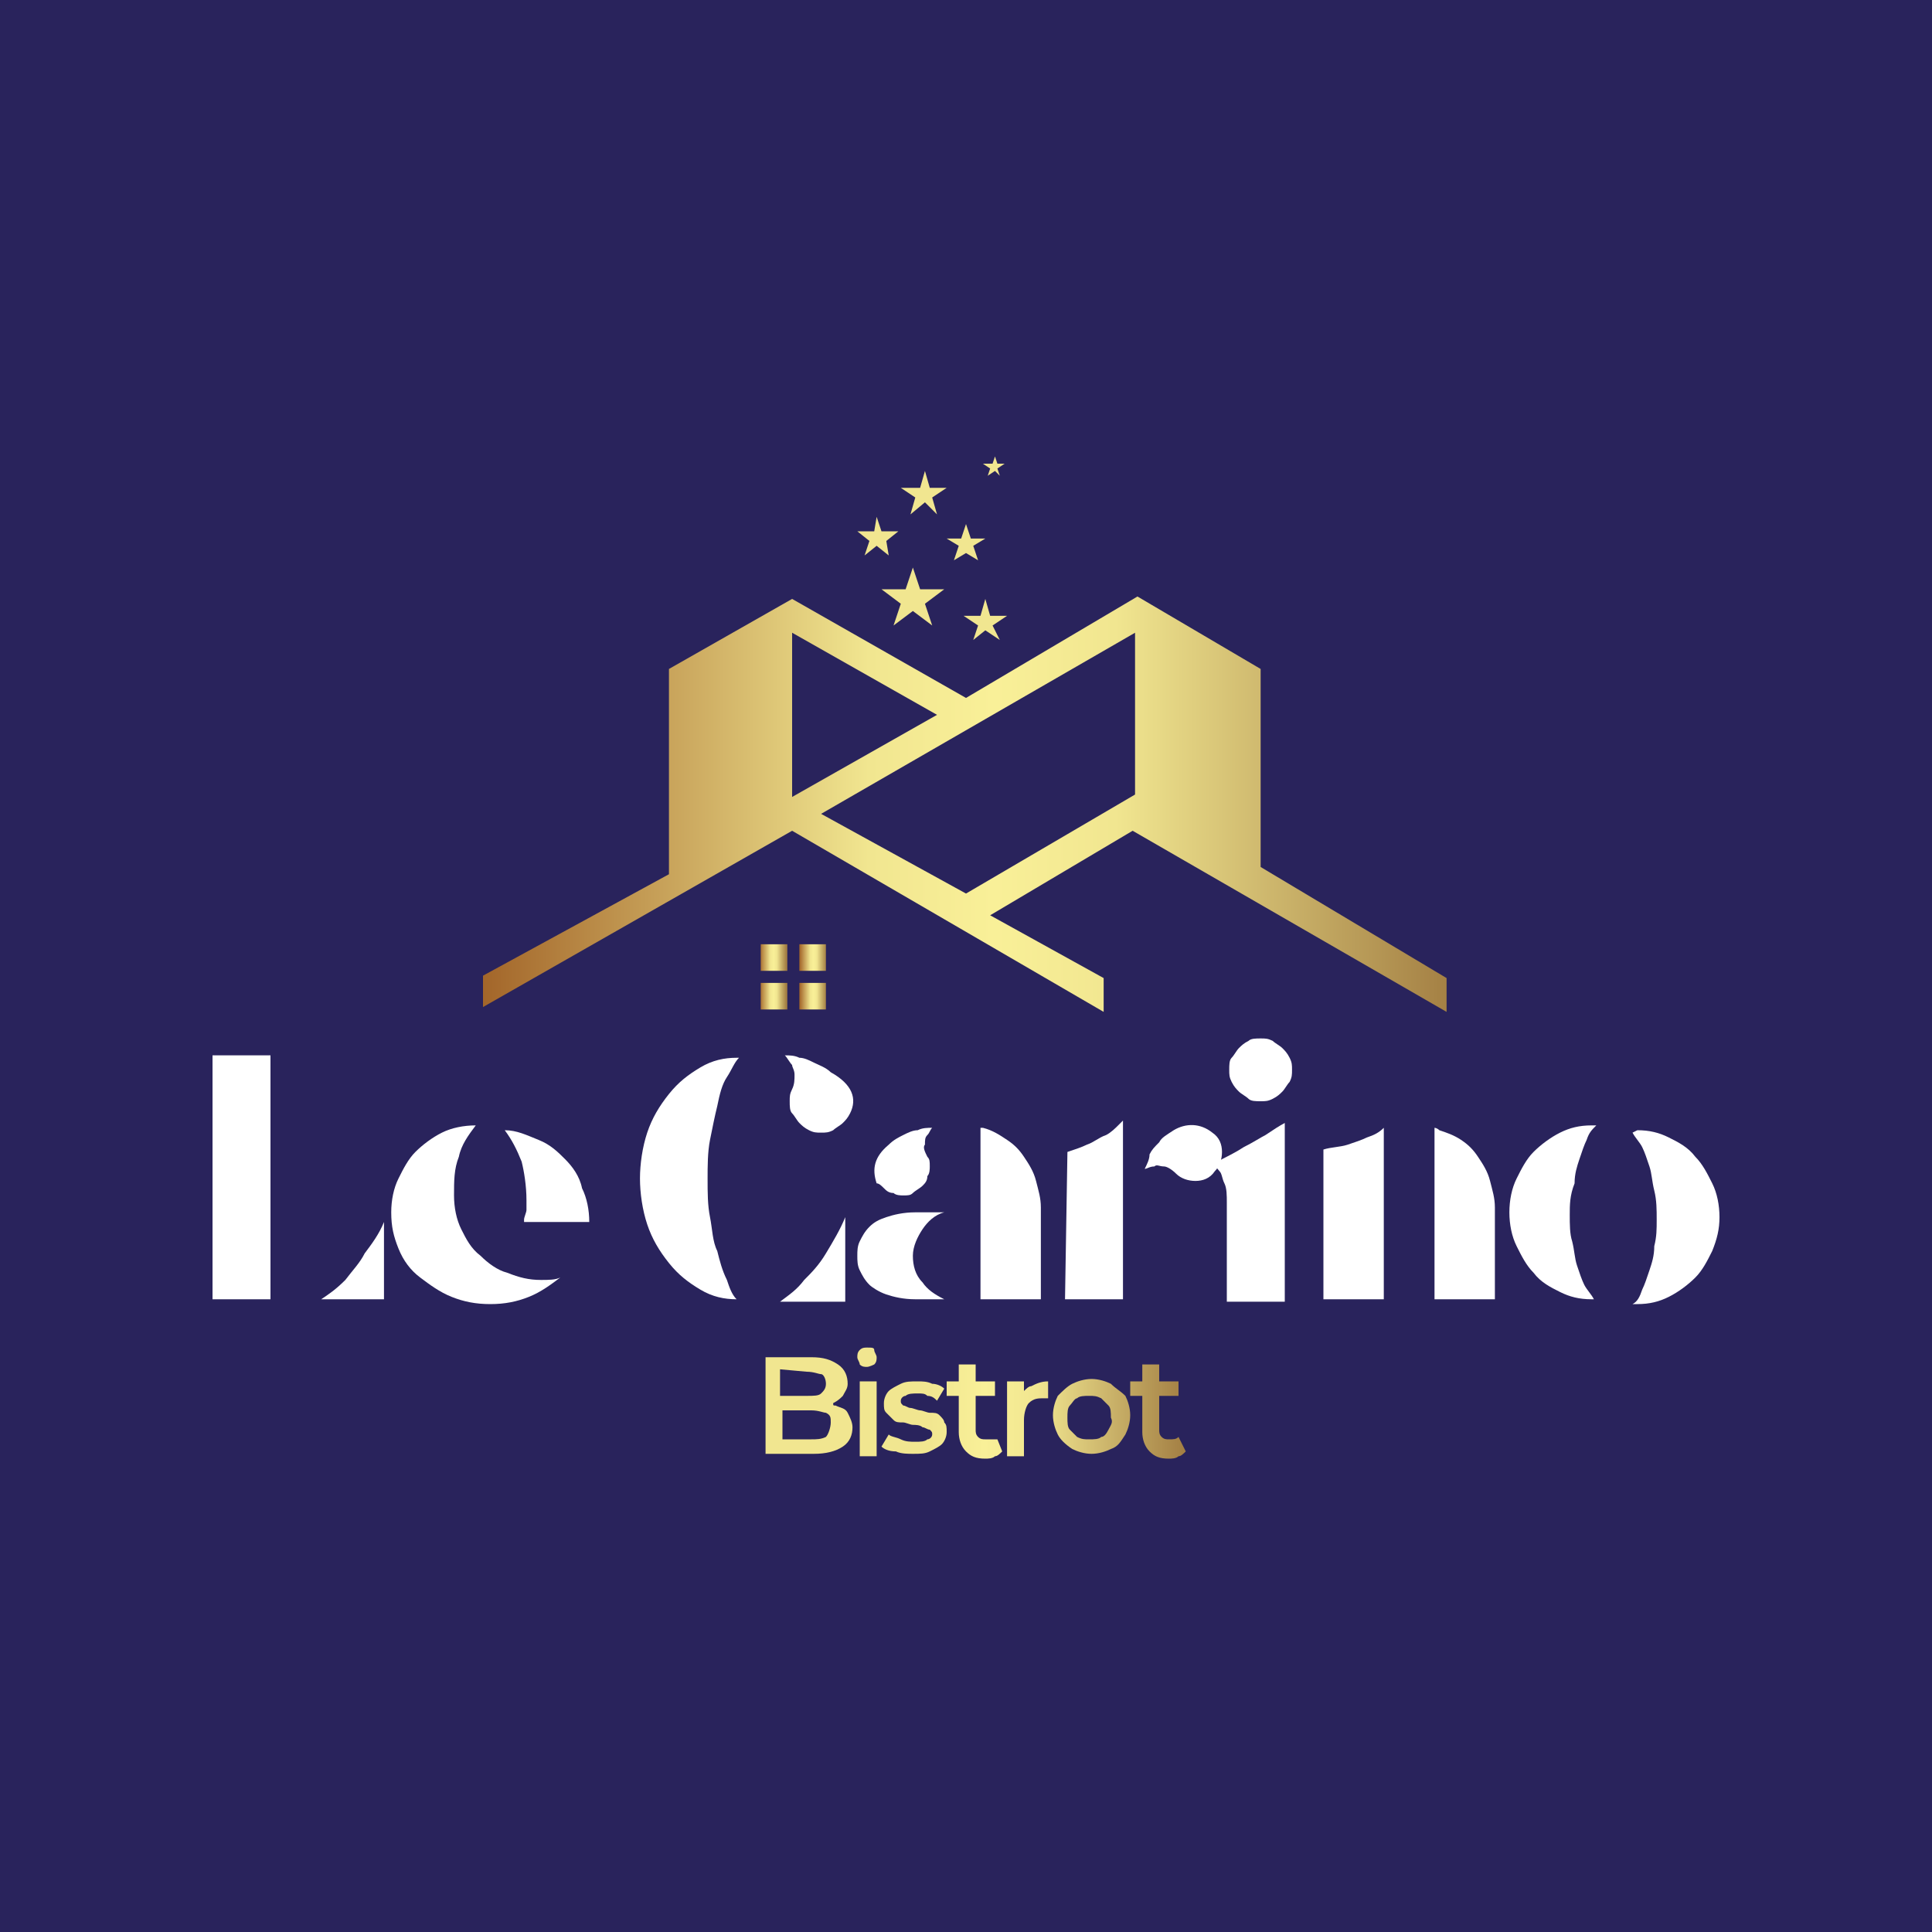
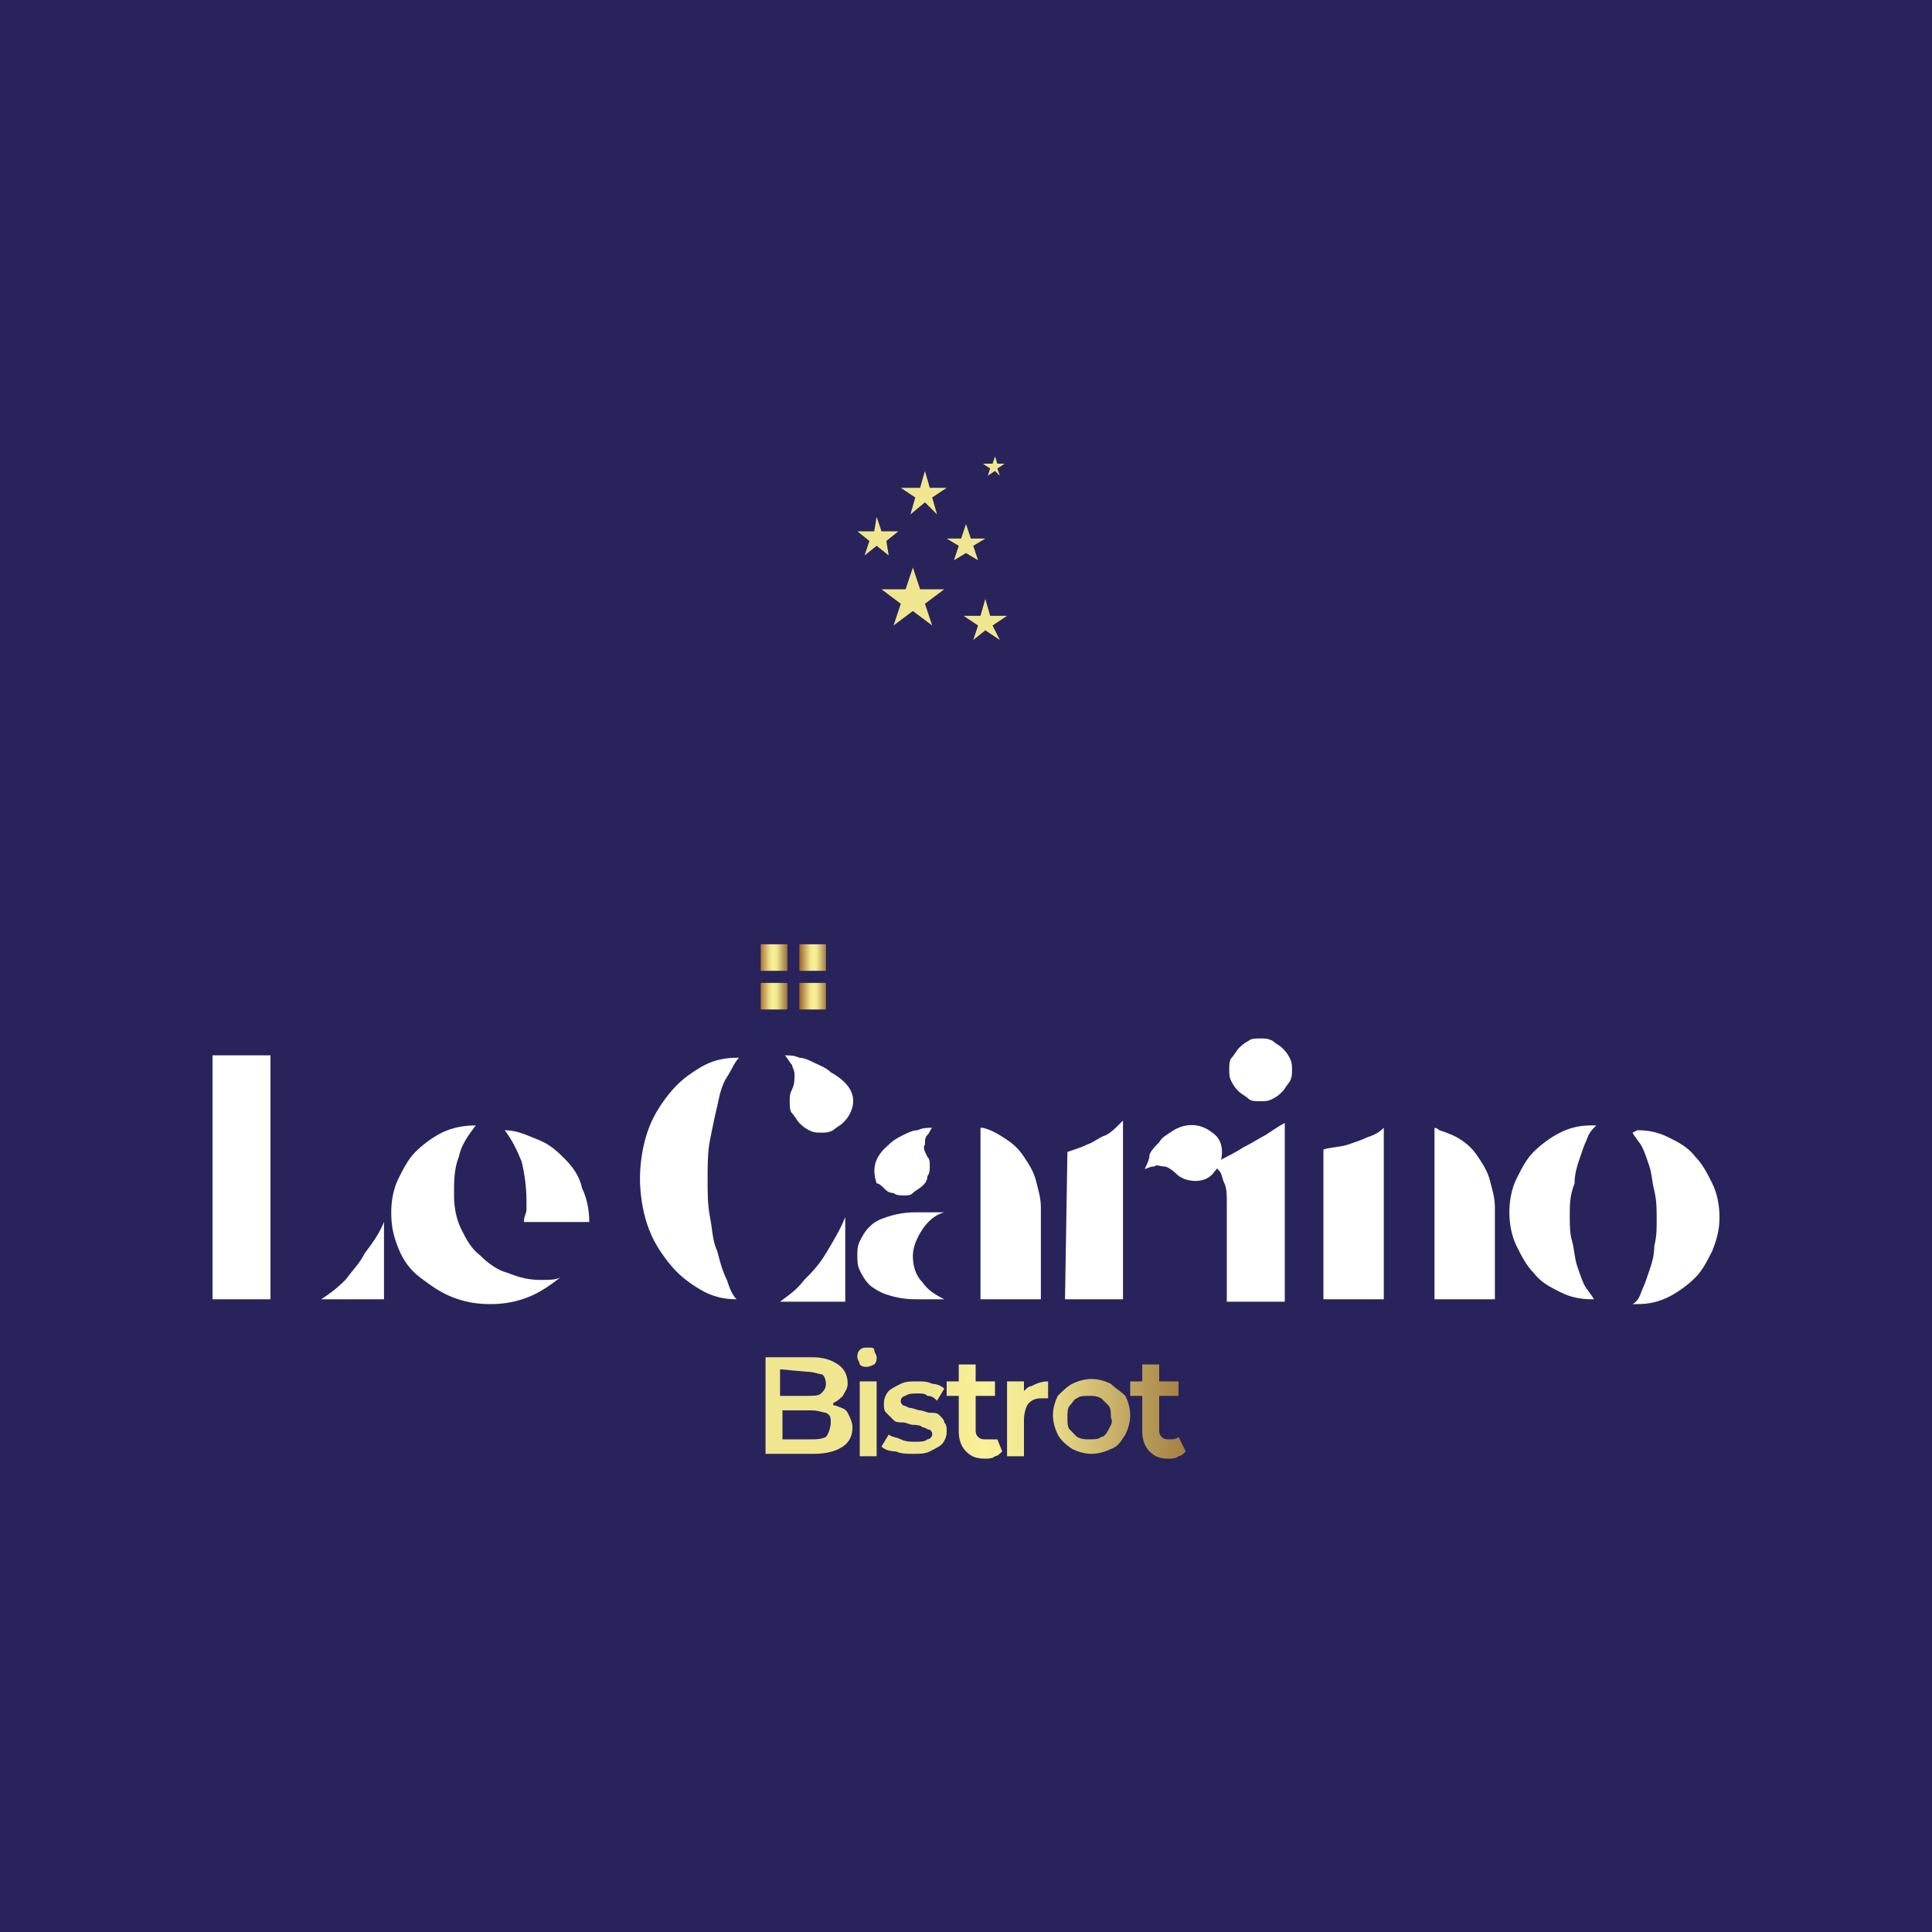
<svg xmlns="http://www.w3.org/2000/svg" version="1.1" id="Calque_1" x="0px" y="0px" viewBox="0 0 80 80" style="enable-background:new 0 0 80 80;" xml:space="preserve">
  <style type="text/css">
	.st0{fill:#29235C;}
	.st1{fill:url(#SVGID_1_);}
	.st2{fill:url(#SVGID_2_);}
	.st3{fill:url(#SVGID_3_);}
	.st4{fill:url(#SVGID_4_);}
	.st5{fill:url(#SVGID_5_);}
	.st6{fill:url(#SVGID_6_);}
	.st7{fill:url(#SVGID_7_);}
	.st8{fill:url(#SVGID_8_);}
	.st9{fill:#FFFFFF;}
	.st10{fill:url(#SVGID_9_);}
	.st11{fill:url(#SVGID_10_);}
	.st12{fill:url(#SVGID_11_);}
	.st13{fill:url(#SVGID_12_);}
	.st14{fill:url(#SVGID_13_);}
	.st15{fill:url(#SVGID_14_);}
	.st16{fill:url(#SVGID_15_);}
	.st17{fill:url(#SVGID_16_);}
	.st18{fill:url(#SVGID_17_);}
	.st19{fill:url(#SVGID_18_);}
	.st20{fill:url(#SVGID_19_);}
</style>
  <rect y="0" class="st0" width="80" height="80" />
  <g id="Logo_1_">
    <g id="SousTexte_1_">
      <linearGradient id="SVGID_1_" gradientUnits="userSpaceOnUse" x1="31.497" y1="400.083" x2="48.999" y2="400.083" gradientTransform="matrix(1 0 0 1 0 -341.89)">
        <stop offset="0.399" style="stop-color:#F1E690" />
        <stop offset="0.529" style="stop-color:#F9F098" />
        <stop offset="0.655" style="stop-color:#F1E690" />
        <stop offset="1" style="stop-color:#A48044" />
      </linearGradient>
      <path class="st1" d="M34.6,58.2c-0.1,0-0.1,0-0.1-0.1c0.2-0.1,0.3-0.2,0.4-0.3c0.1-0.2,0.2-0.3,0.2-0.5c0-0.3-0.1-0.6-0.4-0.8    c-0.3-0.2-0.6-0.3-1.1-0.3h-1.9v4h2c0.5,0,0.9-0.1,1.2-0.3c0.3-0.2,0.4-0.5,0.4-0.8c0-0.2-0.1-0.4-0.2-0.6S34.8,58.3,34.6,58.2z     M33.4,56.8c0.3,0,0.5,0.1,0.6,0.1s0.2,0.2,0.2,0.4s-0.1,0.3-0.2,0.4s-0.3,0.1-0.6,0.1h-1.1v-1.1L33.4,56.8L33.4,56.8z M34.2,59.5    c-0.2,0.1-0.4,0.1-0.6,0.1h-1.2v-1.2h1.2c0.3,0,0.5,0.1,0.6,0.1c0.2,0.1,0.2,0.2,0.2,0.4S34.3,59.4,34.2,59.5z" />
      <linearGradient id="SVGID_2_" gradientUnits="userSpaceOnUse" x1="31.497" y1="400.566" x2="48.999" y2="400.566" gradientTransform="matrix(1 0 0 1 0 -341.89)">
        <stop offset="0.399" style="stop-color:#F1E690" />
        <stop offset="0.529" style="stop-color:#F9F098" />
        <stop offset="0.655" style="stop-color:#F1E690" />
        <stop offset="1" style="stop-color:#A48044" />
      </linearGradient>
      <rect x="35.6" y="57.2" class="st2" width="0.7" height="3.1" />
      <linearGradient id="SVGID_3_" gradientUnits="userSpaceOnUse" x1="31.497" y1="398.101" x2="48.999" y2="398.101" gradientTransform="matrix(1 0 0 1 0 -341.89)">
        <stop offset="0.399" style="stop-color:#F1E690" />
        <stop offset="0.529" style="stop-color:#F9F098" />
        <stop offset="0.655" style="stop-color:#F1E690" />
        <stop offset="1" style="stop-color:#A48044" />
      </linearGradient>
      <path class="st3" d="M35.9,55.8c-0.1,0-0.2,0-0.3,0.1s-0.1,0.2-0.1,0.3c0,0.1,0.1,0.2,0.1,0.3c0.1,0.1,0.2,0.1,0.3,0.1    s0.3-0.1,0.3-0.1c0.1-0.1,0.1-0.2,0.1-0.3c0-0.1-0.1-0.2-0.1-0.3C36.2,55.8,36.1,55.8,35.9,55.8z" />
      <linearGradient id="SVGID_4_" gradientUnits="userSpaceOnUse" x1="31.497" y1="400.541" x2="48.999" y2="400.541" gradientTransform="matrix(1 0 0 1 0 -341.89)">
        <stop offset="0.399" style="stop-color:#F1E690" />
        <stop offset="0.529" style="stop-color:#F9F098" />
        <stop offset="0.655" style="stop-color:#F1E690" />
        <stop offset="1" style="stop-color:#A48044" />
      </linearGradient>
      <path class="st4" d="M38.9,58.6c-0.1-0.1-0.2-0.1-0.4-0.1c-0.1,0-0.3-0.1-0.4-0.1c-0.1,0-0.3-0.1-0.4-0.1c-0.1,0-0.2-0.1-0.3-0.1    c-0.1-0.1-0.1-0.1-0.1-0.2c0-0.1,0.1-0.2,0.2-0.2c0.1-0.1,0.3-0.1,0.5-0.1c0.2,0,0.3,0,0.4,0.1c0.2,0,0.3,0.1,0.4,0.2l0.3-0.5    c-0.1-0.1-0.3-0.2-0.5-0.2c-0.2-0.1-0.4-0.1-0.6-0.1c-0.3,0-0.5,0-0.7,0.1s-0.4,0.2-0.5,0.3c-0.1,0.1-0.2,0.3-0.2,0.5    c0,0.2,0,0.3,0.1,0.4c0.1,0.1,0.2,0.2,0.3,0.3c0.1,0.1,0.2,0.1,0.4,0.1c0.1,0,0.3,0.1,0.4,0.1c0.1,0,0.3,0,0.4,0.1    c0.1,0,0.2,0.1,0.3,0.1c0.1,0.1,0.1,0.1,0.1,0.2c0,0.1-0.1,0.2-0.2,0.2c-0.1,0.1-0.3,0.1-0.5,0.1c-0.2,0-0.4,0-0.6-0.1    c-0.2-0.1-0.4-0.1-0.5-0.2l-0.3,0.5c0.1,0.1,0.3,0.2,0.6,0.2c0.2,0.1,0.5,0.1,0.7,0.1c0.3,0,0.5,0,0.7-0.1    c0.2-0.1,0.4-0.2,0.5-0.3s0.2-0.3,0.2-0.5c0-0.2,0-0.3-0.1-0.4C39.1,58.8,39,58.7,38.9,58.6z" />
      <linearGradient id="SVGID_5_" gradientUnits="userSpaceOnUse" x1="31.497" y1="400.244" x2="48.999" y2="400.244" gradientTransform="matrix(1 0 0 1 0 -341.89)">
        <stop offset="0.399" style="stop-color:#F1E690" />
        <stop offset="0.529" style="stop-color:#F9F098" />
        <stop offset="0.655" style="stop-color:#F1E690" />
        <stop offset="1" style="stop-color:#A48044" />
      </linearGradient>
      <path class="st5" d="M40.8,59.6c-0.1,0-0.2,0-0.3-0.1c-0.1-0.1-0.1-0.2-0.1-0.3v-1.4h0.8v-0.6h-0.8v-0.7h-0.7v0.7h-0.5v0.6h0.5    v1.5c0,0.3,0.1,0.6,0.3,0.8c0.2,0.2,0.4,0.3,0.8,0.3c0.1,0,0.3,0,0.4-0.1c0.1,0,0.2-0.1,0.3-0.2l-0.2-0.5    C41.1,59.6,41,59.6,40.8,59.6z" />
      <linearGradient id="SVGID_6_" gradientUnits="userSpaceOnUse" x1="31.497" y1="400.549" x2="48.999" y2="400.549" gradientTransform="matrix(1 0 0 1 0 -341.89)">
        <stop offset="0.399" style="stop-color:#F1E690" />
        <stop offset="0.529" style="stop-color:#F9F098" />
        <stop offset="0.655" style="stop-color:#F1E690" />
        <stop offset="1" style="stop-color:#A48044" />
      </linearGradient>
      <path class="st6" d="M42.4,57.6v-0.4h-0.7v3.1h0.7v-1.5c0-0.3,0.1-0.6,0.2-0.7c0.2-0.2,0.4-0.2,0.6-0.2c0,0,0.1,0,0.1,0    c0,0,0.1,0,0.1,0v-0.7c-0.3,0-0.5,0.1-0.7,0.2C42.6,57.4,42.5,57.5,42.4,57.6z" />
      <linearGradient id="SVGID_7_" gradientUnits="userSpaceOnUse" x1="31.497" y1="400.566" x2="48.999" y2="400.566" gradientTransform="matrix(1 0 0 1 0 -341.89)">
        <stop offset="0.399" style="stop-color:#F1E690" />
        <stop offset="0.529" style="stop-color:#F9F098" />
        <stop offset="0.655" style="stop-color:#F1E690" />
        <stop offset="1" style="stop-color:#A48044" />
      </linearGradient>
      <path class="st7" d="M46,57.3c-0.2-0.1-0.5-0.2-0.8-0.2c-0.3,0-0.6,0.1-0.8,0.2c-0.2,0.1-0.4,0.3-0.6,0.5    c-0.1,0.2-0.2,0.5-0.2,0.8s0.1,0.6,0.2,0.8c0.1,0.2,0.3,0.4,0.6,0.6c0.2,0.1,0.5,0.2,0.8,0.2c0.3,0,0.6-0.1,0.8-0.2    c0.3-0.1,0.4-0.3,0.6-0.6c0.1-0.2,0.2-0.5,0.2-0.8c0-0.3-0.1-0.6-0.2-0.8C46.4,57.6,46.2,57.5,46,57.3z M45.9,59.2    c-0.1,0.2-0.2,0.3-0.3,0.3c-0.1,0.1-0.3,0.1-0.5,0.1c-0.2,0-0.3,0-0.5-0.1c-0.1-0.1-0.2-0.2-0.3-0.3s-0.1-0.3-0.1-0.5    c0-0.2,0-0.4,0.1-0.5c0.1-0.1,0.2-0.3,0.3-0.3c0.1-0.1,0.3-0.1,0.5-0.1s0.3,0,0.5,0.1c0.1,0.1,0.2,0.2,0.3,0.3    c0.1,0.1,0.1,0.3,0.1,0.5C46.1,58.9,46,59,45.9,59.2z" />
      <linearGradient id="SVGID_8_" gradientUnits="userSpaceOnUse" x1="31.497" y1="400.244" x2="48.999" y2="400.244" gradientTransform="matrix(1 0 0 1 0 -341.89)">
        <stop offset="0.399" style="stop-color:#F1E690" />
        <stop offset="0.529" style="stop-color:#F9F098" />
        <stop offset="0.655" style="stop-color:#F1E690" />
        <stop offset="1" style="stop-color:#A48044" />
      </linearGradient>
      <path class="st8" d="M48.8,59.5c-0.1,0.1-0.2,0.1-0.4,0.1c-0.1,0-0.2,0-0.3-0.1C48,59.4,48,59.3,48,59.2v-1.4h0.8v-0.6H48v-0.7    h-0.7v0.7h-0.5v0.6h0.5v1.5c0,0.3,0.1,0.6,0.3,0.8c0.2,0.2,0.4,0.3,0.8,0.3c0.1,0,0.3,0,0.4-0.1c0.1,0,0.2-0.1,0.3-0.2L48.8,59.5z    " />
    </g>
    <g>
      <g>
        <path class="st9" d="M11.2,53.8H8.8V43.7h2.4V53.8z M13.3,53.8h2.6v-3.2c-0.2,0.5-0.5,0.9-0.8,1.3c-0.2,0.4-0.5,0.7-0.8,1.1     C13.9,53.4,13.6,53.6,13.3,53.8z" />
        <path class="st9" d="M22.4,53c0.3,0,0.6,0,0.8-0.1c-0.4,0.3-0.8,0.6-1.3,0.8c-0.5,0.2-1,0.3-1.6,0.3c-0.6,0-1.1-0.1-1.6-0.3     s-0.9-0.5-1.3-0.8c-0.4-0.3-0.7-0.7-0.9-1.2c-0.2-0.5-0.3-0.9-0.3-1.5c0-0.5,0.1-1,0.3-1.4c0.2-0.4,0.4-0.8,0.7-1.1     c0.3-0.3,0.7-0.6,1.1-0.8c0.4-0.2,0.9-0.3,1.4-0.3c-0.3,0.4-0.6,0.8-0.7,1.3c-0.2,0.5-0.2,1-0.2,1.6c0,0.5,0.1,1,0.3,1.4     c0.2,0.4,0.4,0.8,0.8,1.1c0.3,0.3,0.7,0.6,1.1,0.7C21.5,52.9,21.9,53,22.4,53z M21.7,50.5c0-0.1,0.1-0.3,0.1-0.4     c0-0.1,0-0.3,0-0.4c0-0.6-0.1-1.2-0.2-1.6c-0.2-0.5-0.4-0.9-0.7-1.3c0.5,0,0.9,0.2,1.4,0.4s0.8,0.5,1.1,0.8s0.6,0.7,0.7,1.2     c0.2,0.4,0.3,0.9,0.3,1.4v0H21.7z" />
        <path class="st9" d="M30.5,53.8c-0.5,0-1-0.1-1.5-0.4c-0.5-0.3-0.9-0.6-1.3-1.1c-0.4-0.5-0.7-1-0.9-1.6c-0.2-0.6-0.3-1.3-0.3-1.9     s0.1-1.3,0.3-1.9c0.2-0.6,0.5-1.1,0.9-1.6c0.4-0.5,0.8-0.8,1.3-1.1c0.5-0.3,1-0.4,1.5-0.4h0.1c-0.2,0.2-0.3,0.5-0.5,0.8     c-0.2,0.3-0.3,0.7-0.4,1.2c-0.1,0.4-0.2,0.9-0.3,1.4c-0.1,0.5-0.1,1.1-0.1,1.6c0,0.6,0,1.1,0.1,1.6c0.1,0.5,0.1,1,0.3,1.4     c0.1,0.4,0.2,0.8,0.4,1.2C30.2,53.3,30.3,53.6,30.5,53.8L30.5,53.8L30.5,53.8z M35,50.4v3.5h-2.7c0.4-0.3,0.7-0.5,1-0.9     c0.3-0.3,0.6-0.6,0.9-1.1C34.5,51.4,34.8,50.9,35,50.4z M35.2,46.1c-0.1,0.2-0.2,0.3-0.3,0.4c-0.1,0.1-0.3,0.2-0.4,0.3     c-0.2,0.1-0.3,0.1-0.5,0.1c-0.2,0-0.3,0-0.5-0.1c-0.2-0.1-0.3-0.2-0.4-0.3c-0.1-0.1-0.2-0.3-0.3-0.4s-0.1-0.3-0.1-0.5     c0-0.2,0-0.3,0.1-0.5c0.1-0.2,0.1-0.4,0.1-0.6c0-0.2-0.1-0.3-0.1-0.4c-0.1-0.1-0.2-0.3-0.3-0.4c0.2,0,0.4,0,0.6,0.1     c0.2,0,0.4,0.1,0.6,0.2c0.2,0.1,0.5,0.2,0.7,0.4C35.3,44.9,35.5,45.5,35.2,46.1z" />
        <path class="st9" d="M37.9,53.8c-0.5,0-0.9-0.1-1.2-0.2c-0.3-0.1-0.6-0.3-0.7-0.4c-0.2-0.2-0.3-0.4-0.4-0.6     c-0.1-0.2-0.1-0.4-0.1-0.6c0-0.2,0-0.4,0.1-0.6c0.1-0.2,0.2-0.4,0.4-0.6c0.2-0.2,0.4-0.3,0.7-0.4s0.7-0.2,1.2-0.2h1.2     c-0.4,0.1-0.7,0.4-0.9,0.7c-0.2,0.3-0.4,0.7-0.4,1.1s0.1,0.8,0.4,1.1c0.2,0.3,0.5,0.5,0.9,0.7h-1L37.9,53.8L37.9,53.8z      M36.6,49.2c0.1,0.1,0.2,0.2,0.4,0.2c0.1,0.1,0.3,0.1,0.4,0.1c0.2,0,0.3,0,0.4-0.1c0.1-0.1,0.3-0.2,0.4-0.3     c0.1-0.1,0.2-0.2,0.2-0.4c0.1-0.1,0.1-0.3,0.1-0.4c0-0.2,0-0.3-0.1-0.4c-0.1-0.2-0.2-0.4-0.1-0.5c0-0.2,0-0.3,0.1-0.4     c0.1-0.1,0.1-0.2,0.2-0.3c-0.2,0-0.4,0-0.6,0.1c-0.2,0-0.4,0.1-0.6,0.2s-0.4,0.2-0.6,0.4c-0.6,0.5-0.7,1-0.5,1.6     C36.4,49,36.5,49.1,36.6,49.2z M41.7,47.2c0.3,0.2,0.5,0.4,0.7,0.7s0.4,0.6,0.5,1c0.1,0.4,0.2,0.7,0.2,1.1v3.8h-2.5v-4v-3.1     l0.1,0C41.1,46.8,41.4,47,41.7,47.2z" />
        <path class="st9" d="M44.2,47.7c0.3-0.1,0.6-0.2,0.8-0.3c0.3-0.1,0.5-0.3,0.8-0.4c0.2-0.1,0.4-0.3,0.5-0.4     c0.1-0.1,0.2-0.2,0.2-0.2v7.4h-2.4L44.2,47.7L44.2,47.7z M50.2,46.9c0.3,0.2,0.4,0.5,0.4,0.8c0,0.3-0.1,0.6-0.3,0.8     c-0.2,0.3-0.5,0.4-0.8,0.4c-0.3,0-0.6-0.1-0.8-0.3c-0.2-0.2-0.4-0.3-0.5-0.3c-0.2,0-0.3-0.1-0.4,0c-0.2,0-0.3,0.1-0.4,0.1     c0.1-0.2,0.2-0.4,0.2-0.6c0.1-0.2,0.2-0.3,0.4-0.5c0.1-0.2,0.3-0.3,0.6-0.5C49.1,46.5,49.7,46.5,50.2,46.9z" />
        <path class="st9" d="M51.5,47.5c0.4-0.2,0.7-0.4,0.9-0.5c0.3-0.2,0.6-0.4,0.8-0.5v7.4h-2.4v-4.1c0-0.3,0-0.6-0.1-0.8     c-0.1-0.2-0.1-0.4-0.2-0.5c-0.1-0.1-0.2-0.3-0.3-0.3C50.8,47.9,51.2,47.7,51.5,47.5z M53.4,43.8c-0.1-0.2-0.2-0.3-0.3-0.4     c-0.1-0.1-0.3-0.2-0.4-0.3c-0.2-0.1-0.3-0.1-0.5-0.1c-0.2,0-0.4,0-0.5,0.1c-0.2,0.1-0.3,0.2-0.4,0.3c-0.1,0.1-0.2,0.3-0.3,0.4     s-0.1,0.3-0.1,0.5c0,0.2,0,0.3,0.1,0.5c0.1,0.2,0.2,0.3,0.3,0.4c0.1,0.1,0.3,0.2,0.4,0.3s0.3,0.1,0.5,0.1c0.2,0,0.3,0,0.5-0.1     s0.3-0.2,0.4-0.3c0.1-0.1,0.2-0.3,0.3-0.4c0.1-0.2,0.1-0.3,0.1-0.5C53.5,44.1,53.5,44,53.4,43.8z" />
        <path class="st9" d="M54.8,47.6c0.3-0.1,0.7-0.1,1-0.2c0.3-0.1,0.6-0.2,0.8-0.3c0.3-0.1,0.5-0.2,0.7-0.4v7.1h-2.5V47.6z      M59.6,46.8c0.3,0.1,0.6,0.2,0.9,0.4c0.3,0.2,0.5,0.4,0.7,0.7c0.2,0.3,0.4,0.6,0.5,1s0.2,0.7,0.2,1.1v3.8h-2.5v-4v-3.1     C59.4,46.7,59.5,46.7,59.6,46.8C59.5,46.7,59.5,46.7,59.6,46.8z" />
        <path class="st9" d="M65.9,53.8c-0.5,0-0.9-0.1-1.3-0.3c-0.4-0.2-0.8-0.4-1.1-0.8c-0.3-0.3-0.5-0.7-0.7-1.1     c-0.2-0.4-0.3-0.9-0.3-1.4s0.1-1,0.3-1.4c0.2-0.4,0.4-0.8,0.7-1.1c0.3-0.3,0.7-0.6,1.1-0.8c0.4-0.2,0.8-0.3,1.3-0.3h0.2     c-0.2,0.2-0.3,0.3-0.4,0.6c-0.1,0.2-0.2,0.5-0.3,0.8c-0.1,0.3-0.2,0.6-0.2,1C65,49.5,65,49.9,65,50.3c0,0.4,0,0.8,0.1,1.1     c0.1,0.4,0.1,0.7,0.2,1s0.2,0.6,0.3,0.8s0.3,0.4,0.4,0.6L65.9,53.8L65.9,53.8z M67.8,46.8c0.5,0,0.9,0.1,1.3,0.3     c0.4,0.2,0.8,0.4,1.1,0.8c0.3,0.3,0.5,0.7,0.7,1.1c0.2,0.4,0.3,0.9,0.3,1.4c0,0.5-0.1,0.9-0.3,1.4c-0.2,0.4-0.4,0.8-0.7,1.1     c-0.3,0.3-0.7,0.6-1.1,0.8s-0.8,0.3-1.3,0.3h-0.2c0.2-0.1,0.3-0.3,0.4-0.6c0.1-0.2,0.2-0.5,0.3-0.8s0.2-0.6,0.2-1     c0.1-0.4,0.1-0.7,0.1-1.1c0-0.4,0-0.8-0.1-1.2c-0.1-0.4-0.1-0.7-0.2-1c-0.1-0.3-0.2-0.6-0.3-0.8c-0.1-0.2-0.3-0.4-0.4-0.6     L67.8,46.8L67.8,46.8z" />
      </g>
      <g>
        <linearGradient id="SVGID_9_" gradientUnits="userSpaceOnUse" x1="31.453" y1="381.57" x2="32.546" y2="381.57" gradientTransform="matrix(1 0 0 1 0 -341.89)">
          <stop offset="1.100000e-06" style="stop-color:#A3662A" />
          <stop offset="0.399" style="stop-color:#F1E690" />
          <stop offset="0.529" style="stop-color:#F9F098" />
          <stop offset="0.655" style="stop-color:#F1E690" />
          <stop offset="1" style="stop-color:#A48044" />
        </linearGradient>
        <rect x="31.5" y="39.1" class="st10" width="1.1" height="1.1" />
        <linearGradient id="SVGID_10_" gradientUnits="userSpaceOnUse" x1="33.112" y1="381.57" x2="34.205" y2="381.57" gradientTransform="matrix(1 0 0 1 0 -341.89)">
          <stop offset="1.100000e-06" style="stop-color:#A3662A" />
          <stop offset="0.399" style="stop-color:#F1E690" />
          <stop offset="0.529" style="stop-color:#F9F098" />
          <stop offset="0.655" style="stop-color:#F1E690" />
          <stop offset="1" style="stop-color:#A48044" />
        </linearGradient>
        <rect x="33.1" y="39.1" class="st11" width="1.1" height="1.1" />
        <linearGradient id="SVGID_11_" gradientUnits="userSpaceOnUse" x1="31.453" y1="383.128" x2="32.546" y2="383.128" gradientTransform="matrix(1 0 0 1 0 -341.89)">
          <stop offset="1.100000e-06" style="stop-color:#A3662A" />
          <stop offset="0.399" style="stop-color:#F1E690" />
          <stop offset="0.529" style="stop-color:#F9F098" />
          <stop offset="0.655" style="stop-color:#F1E690" />
          <stop offset="1" style="stop-color:#A48044" />
        </linearGradient>
        <rect x="31.5" y="40.7" class="st12" width="1.1" height="1.1" />
        <linearGradient id="SVGID_12_" gradientUnits="userSpaceOnUse" x1="33.112" y1="383.128" x2="34.205" y2="383.128" gradientTransform="matrix(1 0 0 1 0 -341.89)">
          <stop offset="1.100000e-06" style="stop-color:#A3662A" />
          <stop offset="0.399" style="stop-color:#F1E690" />
          <stop offset="0.529" style="stop-color:#F9F098" />
          <stop offset="0.655" style="stop-color:#F1E690" />
          <stop offset="1" style="stop-color:#A48044" />
        </linearGradient>
        <rect x="33.1" y="40.7" class="st13" width="1.1" height="1.1" />
        <linearGradient id="SVGID_13_" gradientUnits="userSpaceOnUse" x1="20.037" y1="375.172" x2="59.98" y2="375.172" gradientTransform="matrix(1 0 0 1 0 -341.89)">
          <stop offset="1.100000e-06" style="stop-color:#A3662A" />
          <stop offset="0.399" style="stop-color:#F1E690" />
          <stop offset="0.529" style="stop-color:#F9F098" />
          <stop offset="0.655" style="stop-color:#F1E690" />
          <stop offset="1" style="stop-color:#A48044" />
        </linearGradient>
-         <path class="st14" d="M52.2,35.9v-8.2l-5.1-3L40,28.9l-7.2-4.1l-5.1,2.9v8.5L20,40.4v1.3l12.8-7.3l12.9,7.5v-1.4l-4.7-2.6     l5.9-3.5l13,7.5v-1.4L52.2,35.9z M32.8,26.2l6,3.4l-6,3.4V26.2z M47,32.9l-7,4.1l-6-3.3L47,26.2V32.9z" />
      </g>
      <linearGradient id="SVGID_14_" gradientUnits="userSpaceOnUse" x1="358.525" y1="361.558" x2="307.545" y2="362.358" gradientTransform="matrix(1 0 0 1 0 -341.89)">
        <stop offset="1.100000e-06" style="stop-color:#A3662A" />
        <stop offset="0.399" style="stop-color:#F1E690" />
        <stop offset="0.529" style="stop-color:#F9F098" />
        <stop offset="0.655" style="stop-color:#F1E690" />
      </linearGradient>
      <polygon class="st15" points="37.8,23.5 38.1,24.4 39.1,24.4 38.3,25 38.6,25.9 37.8,25.3 37,25.9 37.3,25 36.5,24.4 37.5,24.4       " />
      <linearGradient id="SVGID_15_" gradientUnits="userSpaceOnUse" x1="241.814" y1="360.849" x2="209.155" y2="361.362" gradientTransform="matrix(1 0 0 1 0 -341.89)">
        <stop offset="1.100000e-06" style="stop-color:#A3662A" />
        <stop offset="0.399" style="stop-color:#F1E690" />
        <stop offset="0.529" style="stop-color:#F9F098" />
        <stop offset="0.655" style="stop-color:#F1E690" />
      </linearGradient>
      <polygon class="st16" points="36.3,21.4 36.5,22 37.2,22 36.7,22.4 36.8,23 36.3,22.6 35.8,23 36,22.4 35.5,22 36.2,22   " />
      <linearGradient id="SVGID_16_" gradientUnits="userSpaceOnUse" x1="272.896" y1="358.579" x2="235.603" y2="359.164" gradientTransform="matrix(1 0 0 1 0 -341.89)">
        <stop offset="1.100000e-06" style="stop-color:#A3662A" />
        <stop offset="0.399" style="stop-color:#F1E690" />
        <stop offset="0.529" style="stop-color:#F9F098" />
        <stop offset="0.655" style="stop-color:#F1E690" />
      </linearGradient>
      <polygon class="st17" points="38.3,19.5 38.5,20.2 39.2,20.2 38.6,20.6 38.8,21.3 38.3,20.8 37.7,21.3 37.9,20.6 37.3,20.2     38.1,20.2   " />
      <linearGradient id="SVGID_17_" gradientUnits="userSpaceOnUse" x1="262.545" y1="364.093" x2="227.3" y2="364.647" gradientTransform="matrix(1 0 0 1 0 -341.89)">
        <stop offset="1.100000e-06" style="stop-color:#A3662A" />
        <stop offset="0.399" style="stop-color:#F1E690" />
        <stop offset="0.529" style="stop-color:#F9F098" />
        <stop offset="0.655" style="stop-color:#F1E690" />
      </linearGradient>
      <polygon class="st18" points="40.8,24.8 41,25.5 41.7,25.5 41.1,25.9 41.4,26.5 40.8,26.1 40.3,26.5 40.5,25.9 39.9,25.5     40.6,25.5   " />
      <linearGradient id="SVGID_18_" gradientUnits="userSpaceOnUse" x1="240.385" y1="361.191" x2="208.531" y2="361.692" gradientTransform="matrix(1 0 0 1 0 -341.89)">
        <stop offset="1.100000e-06" style="stop-color:#A3662A" />
        <stop offset="0.399" style="stop-color:#F1E690" />
        <stop offset="0.529" style="stop-color:#F9F098" />
        <stop offset="0.655" style="stop-color:#F1E690" />
      </linearGradient>
      <polygon class="st19" points="40,21.7 40.2,22.3 40.8,22.3 40.3,22.6 40.5,23.2 40,22.9 39.5,23.2 39.7,22.6 39.2,22.3 39.8,22.3       " />
      <linearGradient id="SVGID_19_" gradientUnits="userSpaceOnUse" x1="151.841" y1="359.43" x2="134.25" y2="359.706" gradientTransform="matrix(1 0 0 1 0 -341.89)">
        <stop offset="1.100000e-06" style="stop-color:#A3662A" />
        <stop offset="0.399" style="stop-color:#F1E690" />
        <stop offset="0.529" style="stop-color:#F9F098" />
        <stop offset="0.655" style="stop-color:#F1E690" />
      </linearGradient>
      <polygon class="st20" points="41.2,18.9 41.3,19.2 41.6,19.2 41.3,19.4 41.4,19.7 41.2,19.5 40.9,19.7 41,19.4 40.7,19.2     41.1,19.2   " />
    </g>
  </g>
</svg>